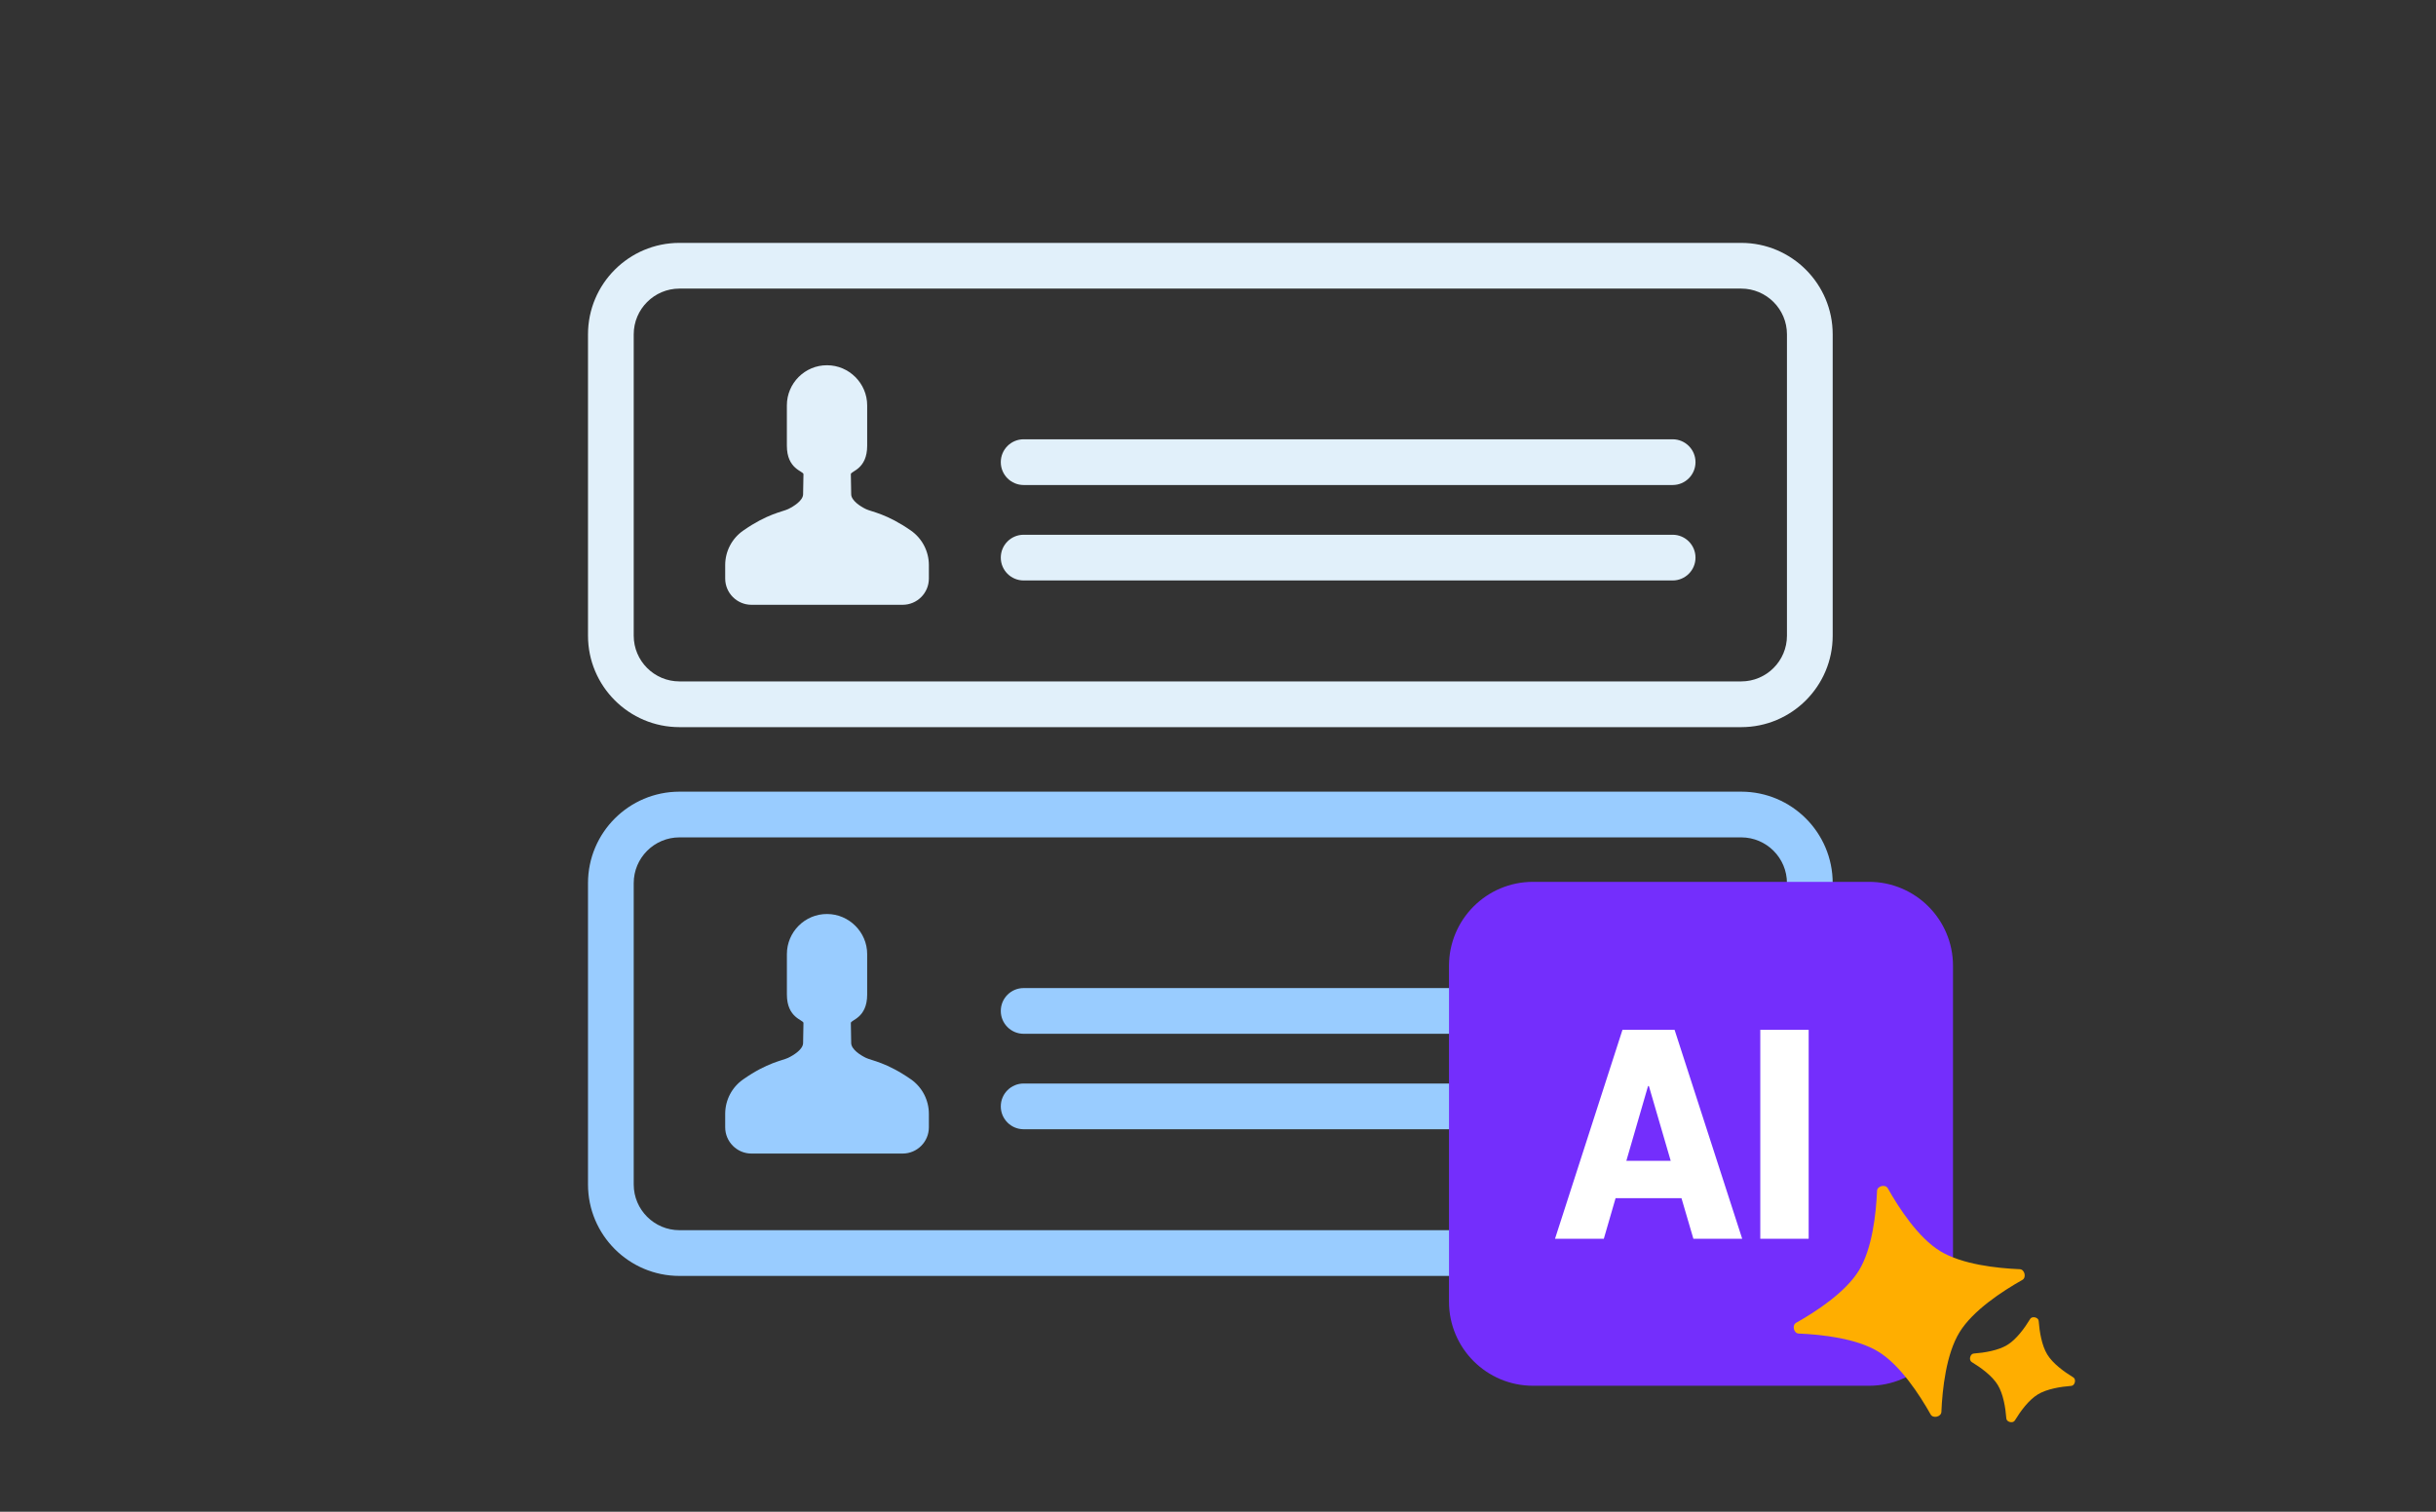
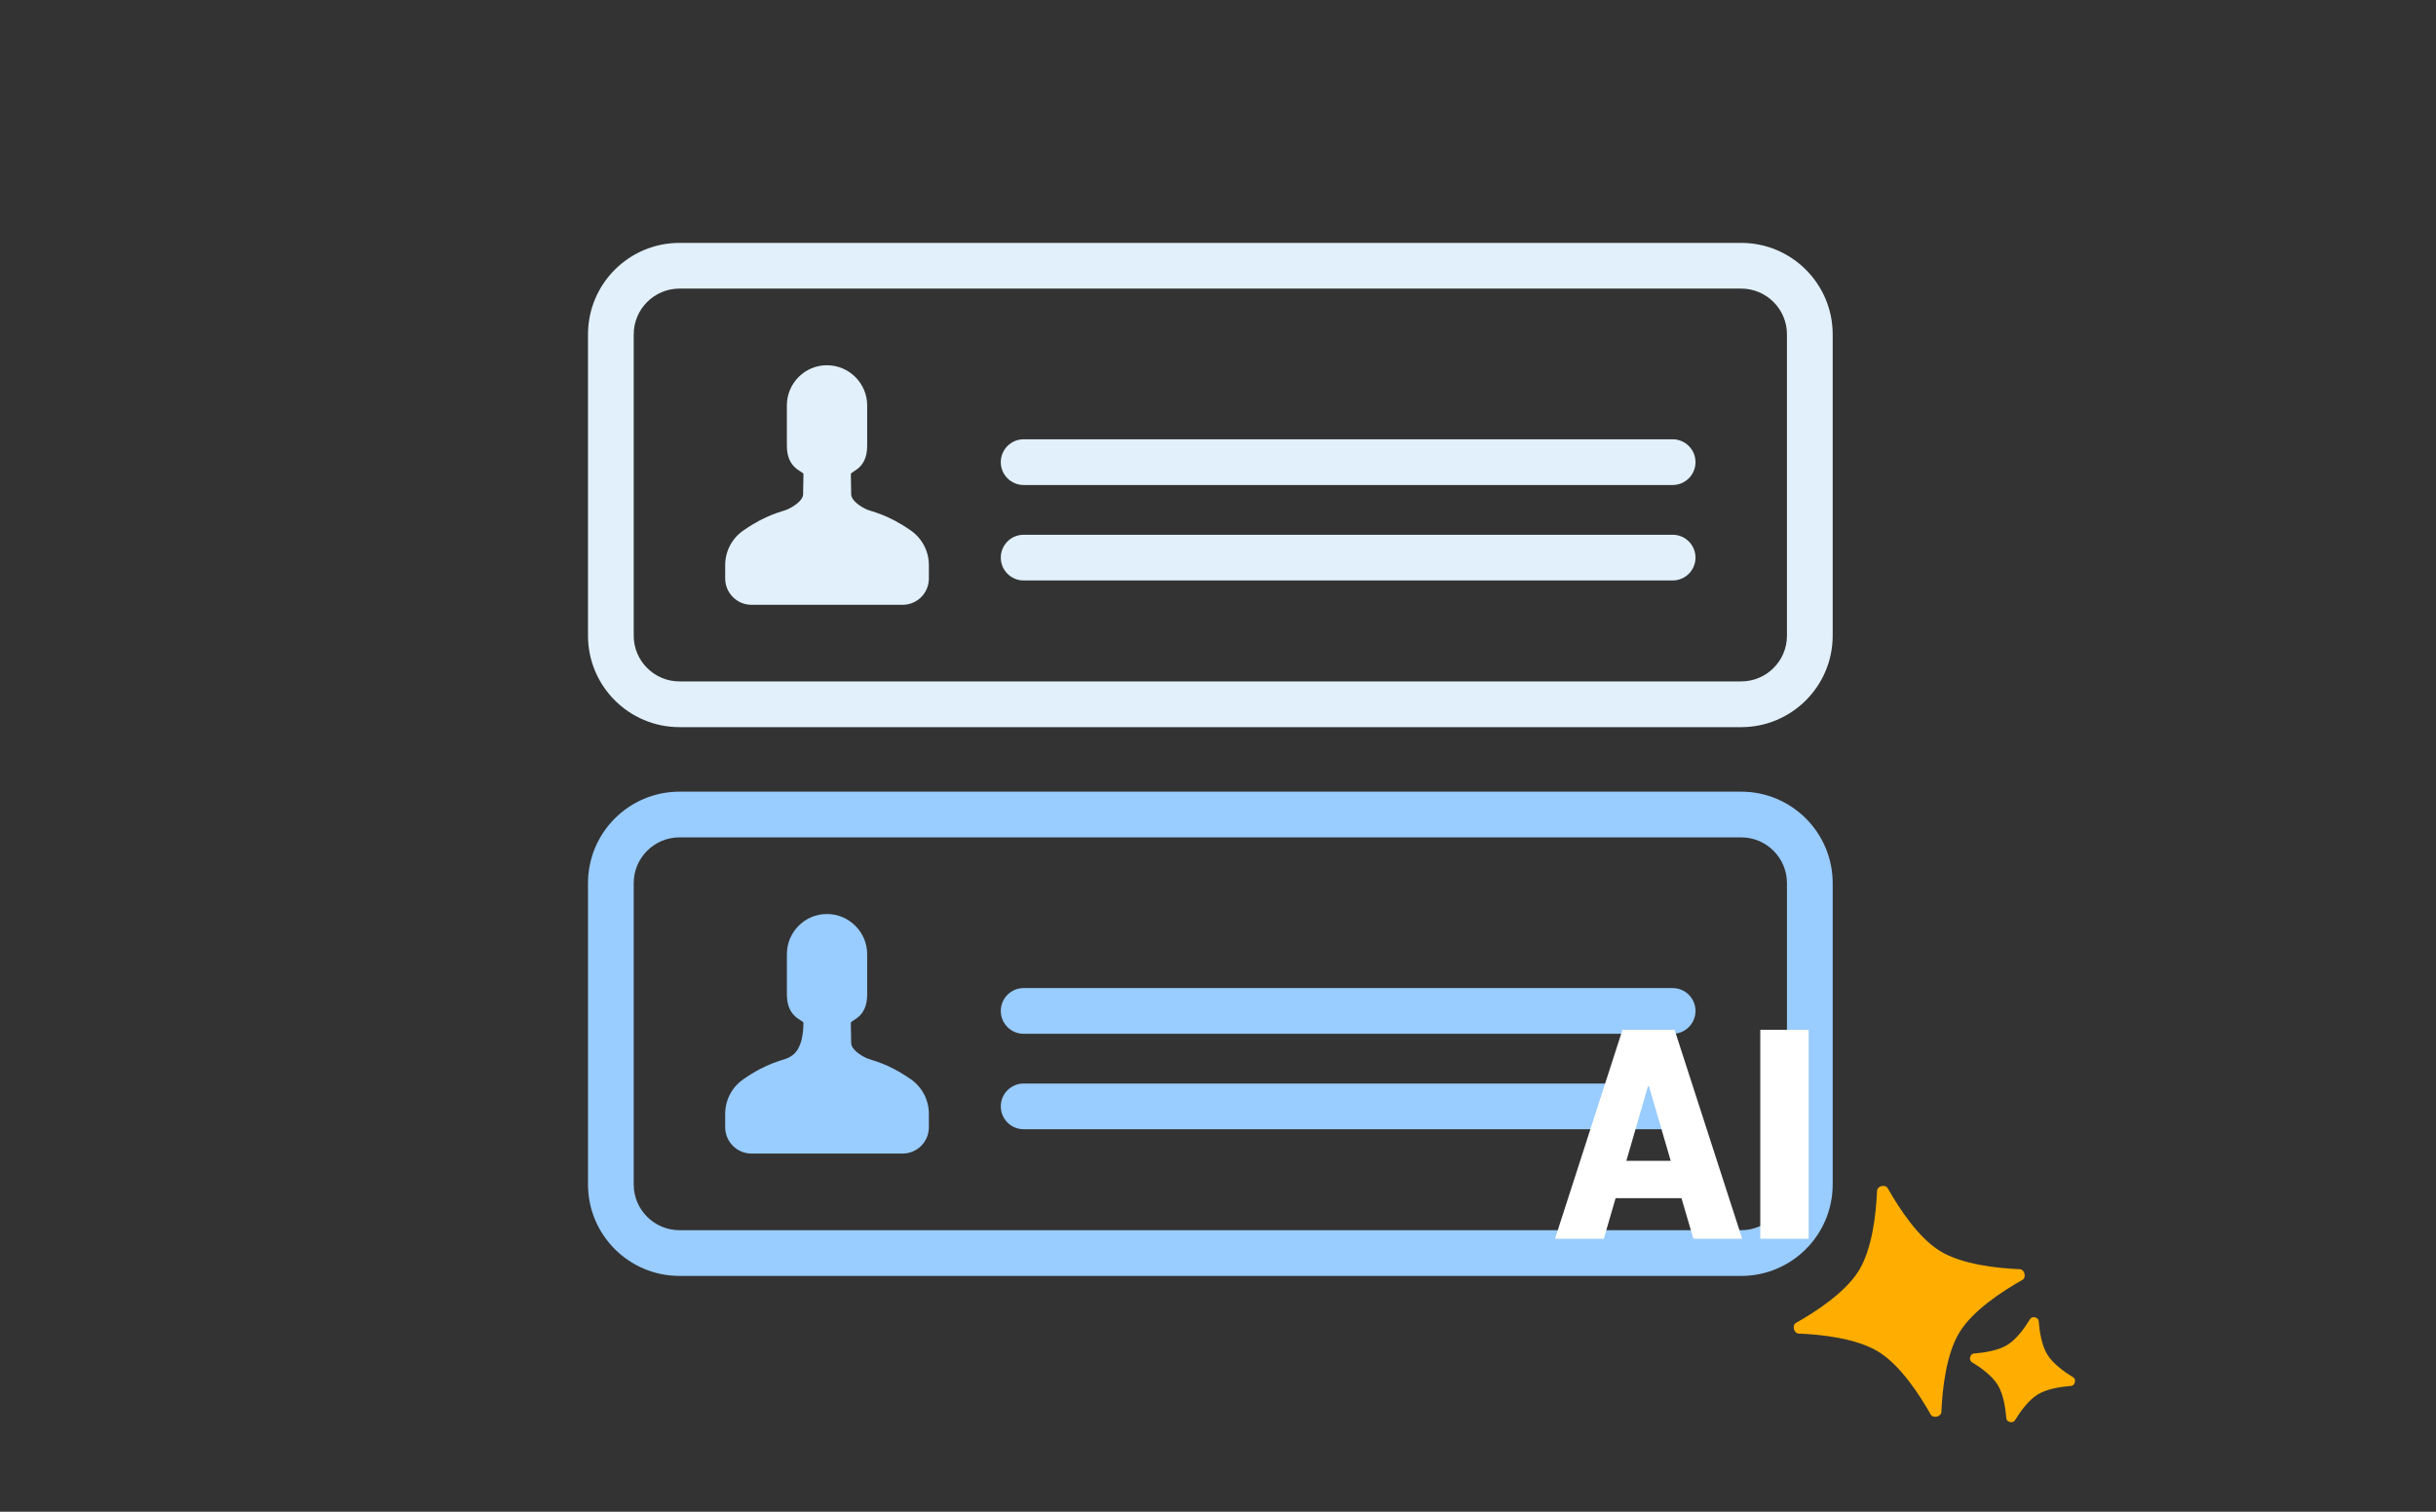
<svg xmlns="http://www.w3.org/2000/svg" width="116" height="72">
  <rect width="100%" height="100%" fill="#333333" stroke="none" />
  <path fill="#E1F0FA" transform="translate(28 11.568)" d="M54.915 0C57.318 0 59.271 1.953 59.271 4.355L59.271 18.709C59.271 21.111 57.318 23.064 54.915 23.064L4.355 23.064C1.953 23.064 0 21.111 0 18.709L0 4.355C0 1.953 1.953 0 4.355 0L54.915 0ZM54.915 2.177L4.355 2.177C3.155 2.177 2.177 3.155 2.177 4.355L2.177 18.709C2.177 19.909 3.155 20.886 4.355 20.886L54.915 20.886C56.116 20.886 57.093 19.909 57.093 18.709L57.093 4.355C57.093 3.155 56.116 2.177 54.915 2.177ZM11.385 5.828C11.908 5.828 12.385 6.043 12.732 6.39C13.078 6.737 13.294 7.214 13.294 7.737L13.294 9.663C13.294 10.782 12.516 10.867 12.516 11.015L12.533 11.97C12.533 12.27 12.964 12.549 13.237 12.68C13.51 12.811 14.22 12.896 15.379 13.703C15.913 14.078 16.232 14.691 16.232 15.345L16.232 15.987C16.232 16.674 15.675 17.237 14.982 17.237L7.783 17.237C7.095 17.237 6.533 16.674 6.533 15.987L6.533 15.345C6.533 14.691 6.851 14.078 7.391 13.703C8.544 12.896 9.254 12.811 9.527 12.68C9.8 12.549 10.243 12.27 10.243 11.97L10.26 11.015C10.26 10.867 9.47 10.782 9.47 9.663L9.47 7.737C9.47 6.686 10.328 5.822 11.385 5.828ZM51.649 13.901C52.251 13.901 52.738 14.388 52.738 14.99C52.738 15.592 52.251 16.078 51.649 16.078L20.746 16.078C20.144 16.078 19.657 15.592 19.657 14.99C19.657 14.388 20.144 13.901 20.746 13.901L51.649 13.901ZM51.649 9.354C52.251 9.354 52.738 9.841 52.738 10.443C52.738 11.045 52.251 11.532 51.649 11.532L20.746 11.532C20.144 11.532 19.657 11.045 19.657 10.443C19.657 9.841 20.144 9.354 20.746 9.354L51.649 9.354Z" fill-rule="evenodd" />
  <path fill="#9CF" transform="translate(28 37.705)" d="M57.093 18.709C57.093 19.909 56.116 20.886 54.915 20.886L4.355 20.886C3.155 20.886 2.177 19.909 2.177 18.709L2.177 4.355C2.177 3.155 3.155 2.177 4.355 2.177L54.915 2.177C56.116 2.177 57.093 3.155 57.093 4.355L57.093 18.709ZM54.915 0L4.355 0C1.953 0 0 1.953 0 4.355L0 18.709C0 21.111 1.953 23.064 4.355 23.064L54.915 23.064C57.318 23.064 59.271 21.111 59.271 18.709L59.271 4.355C59.271 1.953 57.318 0 54.915 0L54.915 0Z" fill-rule="evenodd" />
  <path fill="#9CF" transform="translate(47.657 51.605)" d="M31.992 0L1.089 0C0.487 0 0 0.487 0 1.089C0 1.691 0.487 2.178 1.089 2.178L31.992 2.178C32.594 2.178 33.081 1.691 33.081 1.089C33.081 0.487 32.594 0 31.992 0" fill-rule="evenodd" />
  <path fill="#9CF" transform="translate(47.657 47.059)" d="M31.992 0L1.089 0C0.487 0 0 0.487 0 1.089C0 1.691 0.487 2.178 1.089 2.178L31.992 2.178C32.594 2.178 33.081 1.691 33.081 1.089C33.081 0.487 32.594 0 31.992 0" fill-rule="evenodd" />
-   <path fill="#9CF" transform="translate(34.533 43.532)" d="M8.847 7.875C7.688 7.068 6.977 6.983 6.705 6.852C6.432 6.722 6 6.443 6 6.142L5.983 5.188C5.983 5.04 6.761 4.955 6.761 3.835L6.761 1.909C6.761 1.386 6.545 0.909 6.199 0.563C5.852 0.216 5.375 0 4.852 0C3.795 -0.006 2.938 0.858 2.938 1.909L2.938 3.835C2.938 4.955 3.727 5.04 3.727 5.188L3.71 6.142C3.71 6.443 3.267 6.722 2.994 6.852C2.722 6.983 2.011 7.068 0.858 7.875C0.318 8.25 0 8.864 0 9.517L0 10.159C0 10.846 0.562 11.409 1.25 11.409L8.449 11.409C9.142 11.409 9.699 10.846 9.699 10.159L9.699 9.517C9.699 8.864 9.381 8.25 8.847 7.875" fill-rule="evenodd" />
-   <path fill="#742EFC" transform="translate(69 42)" d="M4 0L20 0C22.209 0 24 1.791 24 4L24 20C24 22.209 22.209 24 20 24L4 24C1.791 24 0 22.209 0 20L0 4C0 1.791 1.791 4.4408921e-16 4 0Z" fill-rule="evenodd" />
+   <path fill="#9CF" transform="translate(34.533 43.532)" d="M8.847 7.875C7.688 7.068 6.977 6.983 6.705 6.852C6.432 6.722 6 6.443 6 6.142L5.983 5.188C5.983 5.04 6.761 4.955 6.761 3.835L6.761 1.909C6.761 1.386 6.545 0.909 6.199 0.563C5.852 0.216 5.375 0 4.852 0C3.795 -0.006 2.938 0.858 2.938 1.909L2.938 3.835C2.938 4.955 3.727 5.04 3.727 5.188C3.71 6.443 3.267 6.722 2.994 6.852C2.722 6.983 2.011 7.068 0.858 7.875C0.318 8.25 0 8.864 0 9.517L0 10.159C0 10.846 0.562 11.409 1.25 11.409L8.449 11.409C9.142 11.409 9.699 10.846 9.699 10.159L9.699 9.517C9.699 8.864 9.381 8.25 8.847 7.875" fill-rule="evenodd" />
  <path fill="white" transform="translate(74 46)" d="M6.07 11.065L2.933 11.065L2.372 13L0.048 13L3.261 3.047L5.742 3.047L8.962 13L6.638 13L6.07 11.065ZM3.445 9.288L5.558 9.288L4.519 5.727L4.478 5.727L3.445 9.288ZM12.127 13L9.823 13L9.823 3.047L12.127 3.047L12.127 13Z" />
  <path fill="#FFAE00" transform="translate(85.415 56.481)" d="M3.968 0.234C3.978 0.002 4.363 -0.091 4.478 0.112C5.015 1.065 5.931 2.466 6.97 3.104C8.009 3.741 9.673 3.922 10.766 3.968C10.999 3.978 11.091 4.363 10.888 4.478C9.935 5.015 8.534 5.931 7.896 6.97C7.259 8.009 7.078 9.673 7.032 10.766C7.022 10.999 6.636 11.091 6.522 10.888C5.985 9.935 5.07 8.534 4.03 7.896C2.991 7.259 1.327 7.078 0.234 7.032C0.001 7.022 -0.091 6.636 0.112 6.522C1.065 5.985 2.466 5.07 3.104 4.03C3.741 2.991 3.922 1.327 3.968 0.234Z" />
  <path fill="#FFAE00" transform="translate(93.81 62.736)" d="M3.27 0.176C3.257 0.004 2.957 -0.068 2.867 0.079C2.598 0.521 2.209 1.055 1.776 1.32C1.344 1.585 0.692 1.69 0.176 1.73C0.004 1.743 -0.068 2.043 0.079 2.133C0.521 2.402 1.055 2.791 1.32 3.224C1.585 3.656 1.69 4.308 1.73 4.824C1.743 4.996 2.043 5.068 2.133 4.921C2.402 4.479 2.791 3.945 3.224 3.68C3.656 3.415 4.308 3.31 4.824 3.27C4.996 3.257 5.068 2.957 4.921 2.867C4.479 2.598 3.945 2.209 3.68 1.776C3.415 1.344 3.31 0.692 3.27 0.176Z" />
</svg>